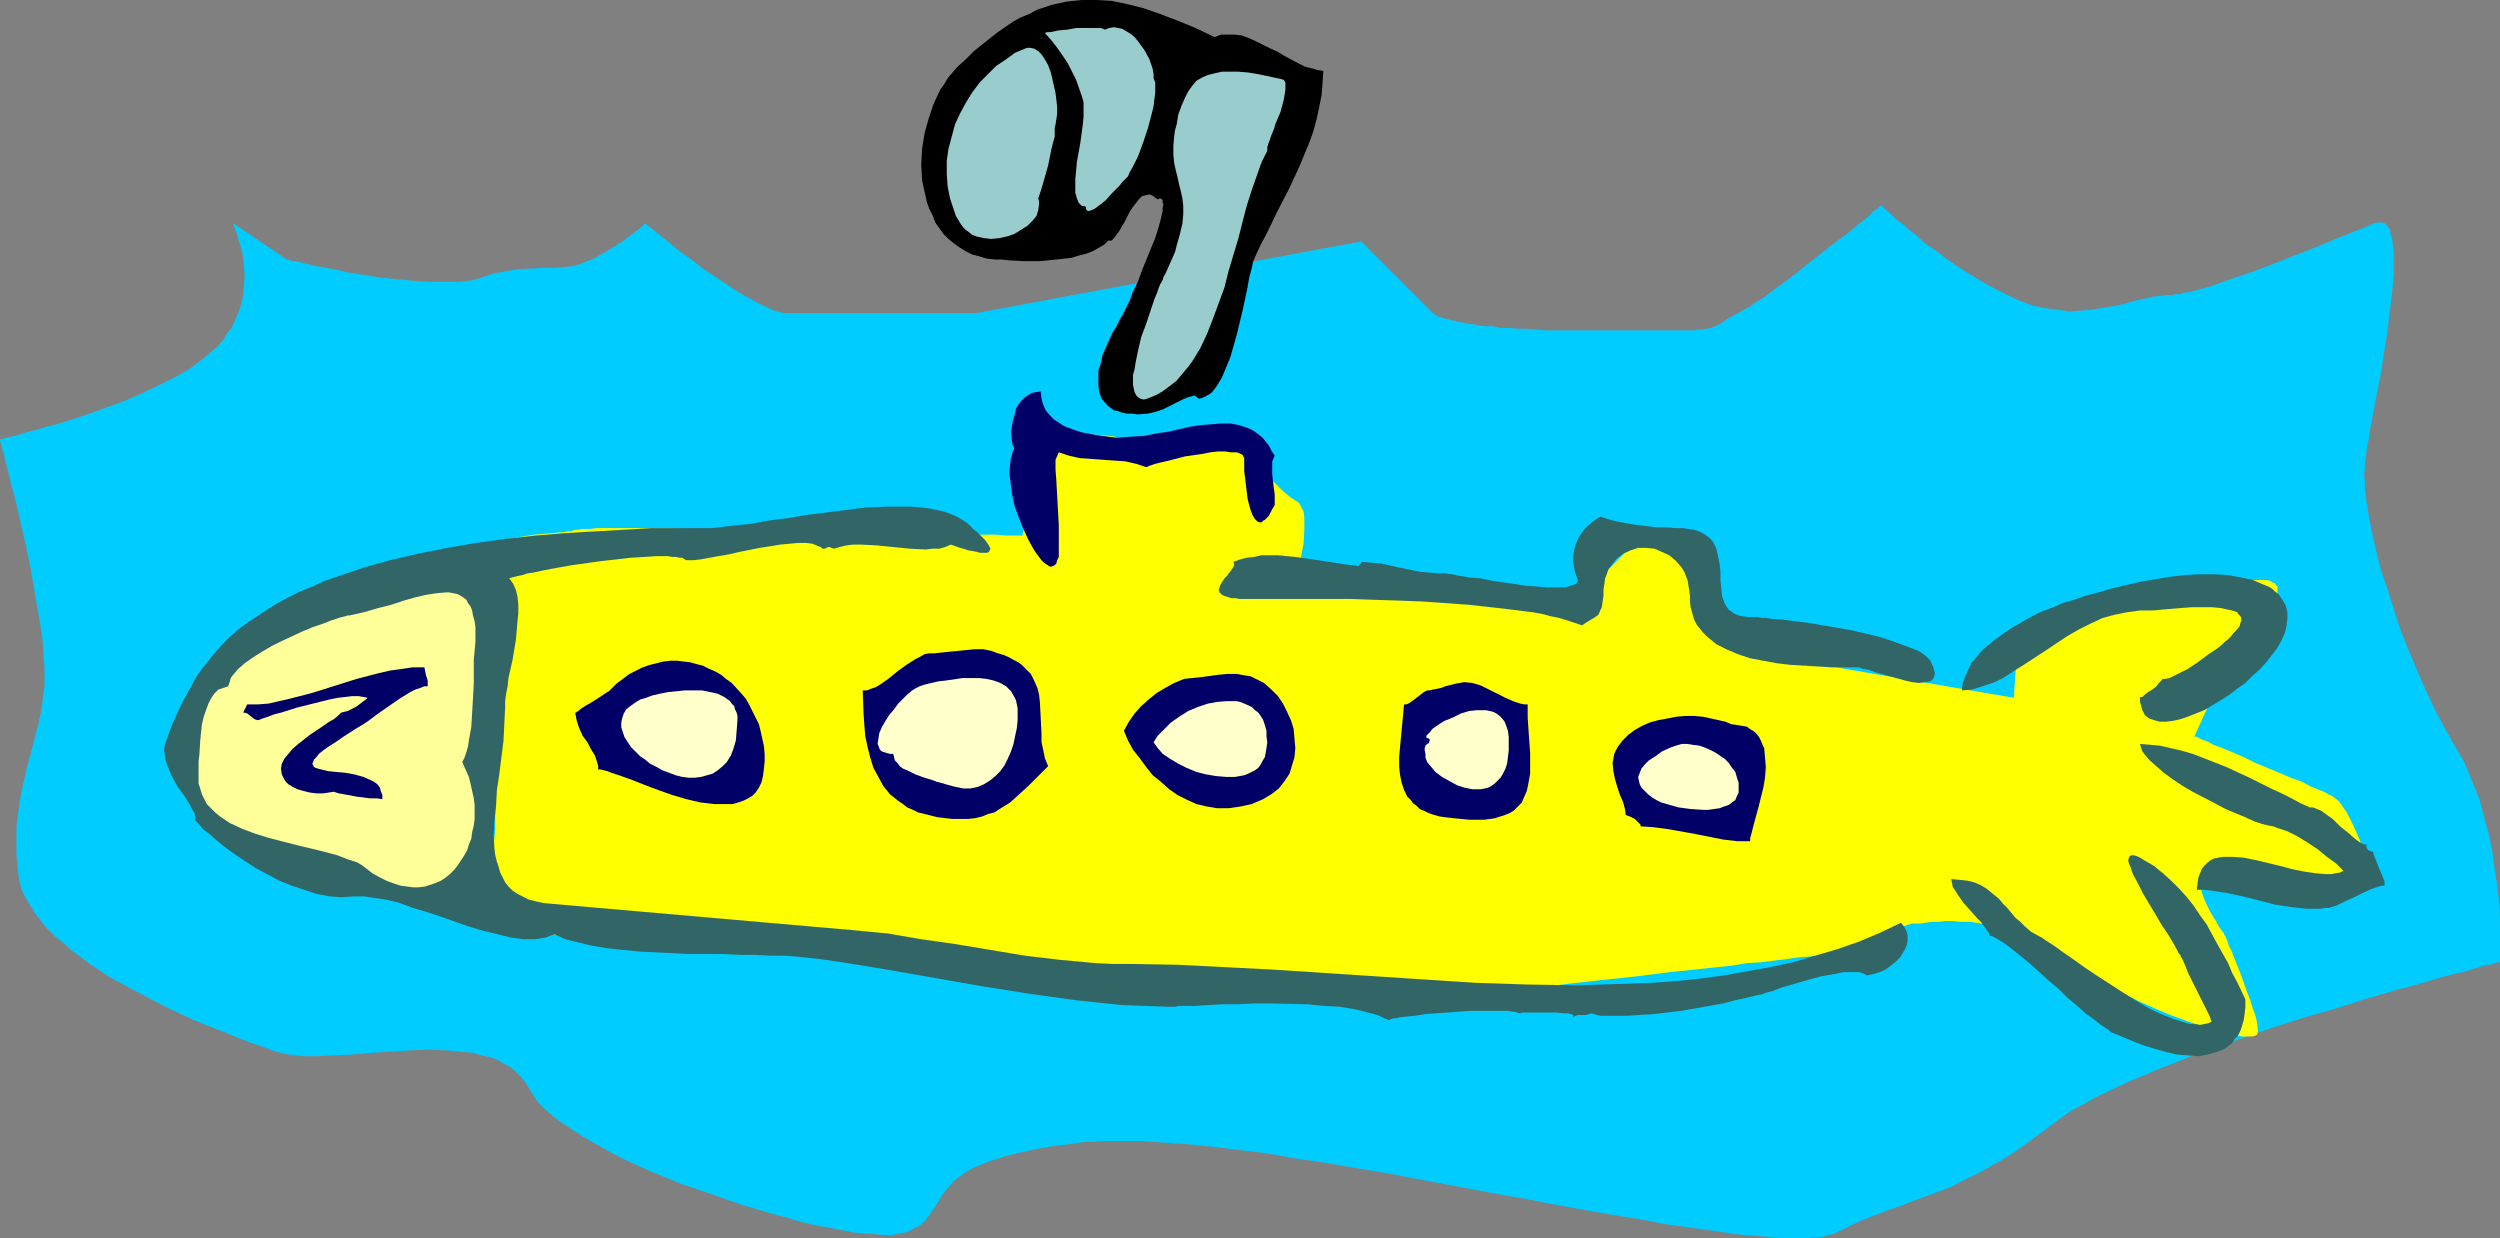
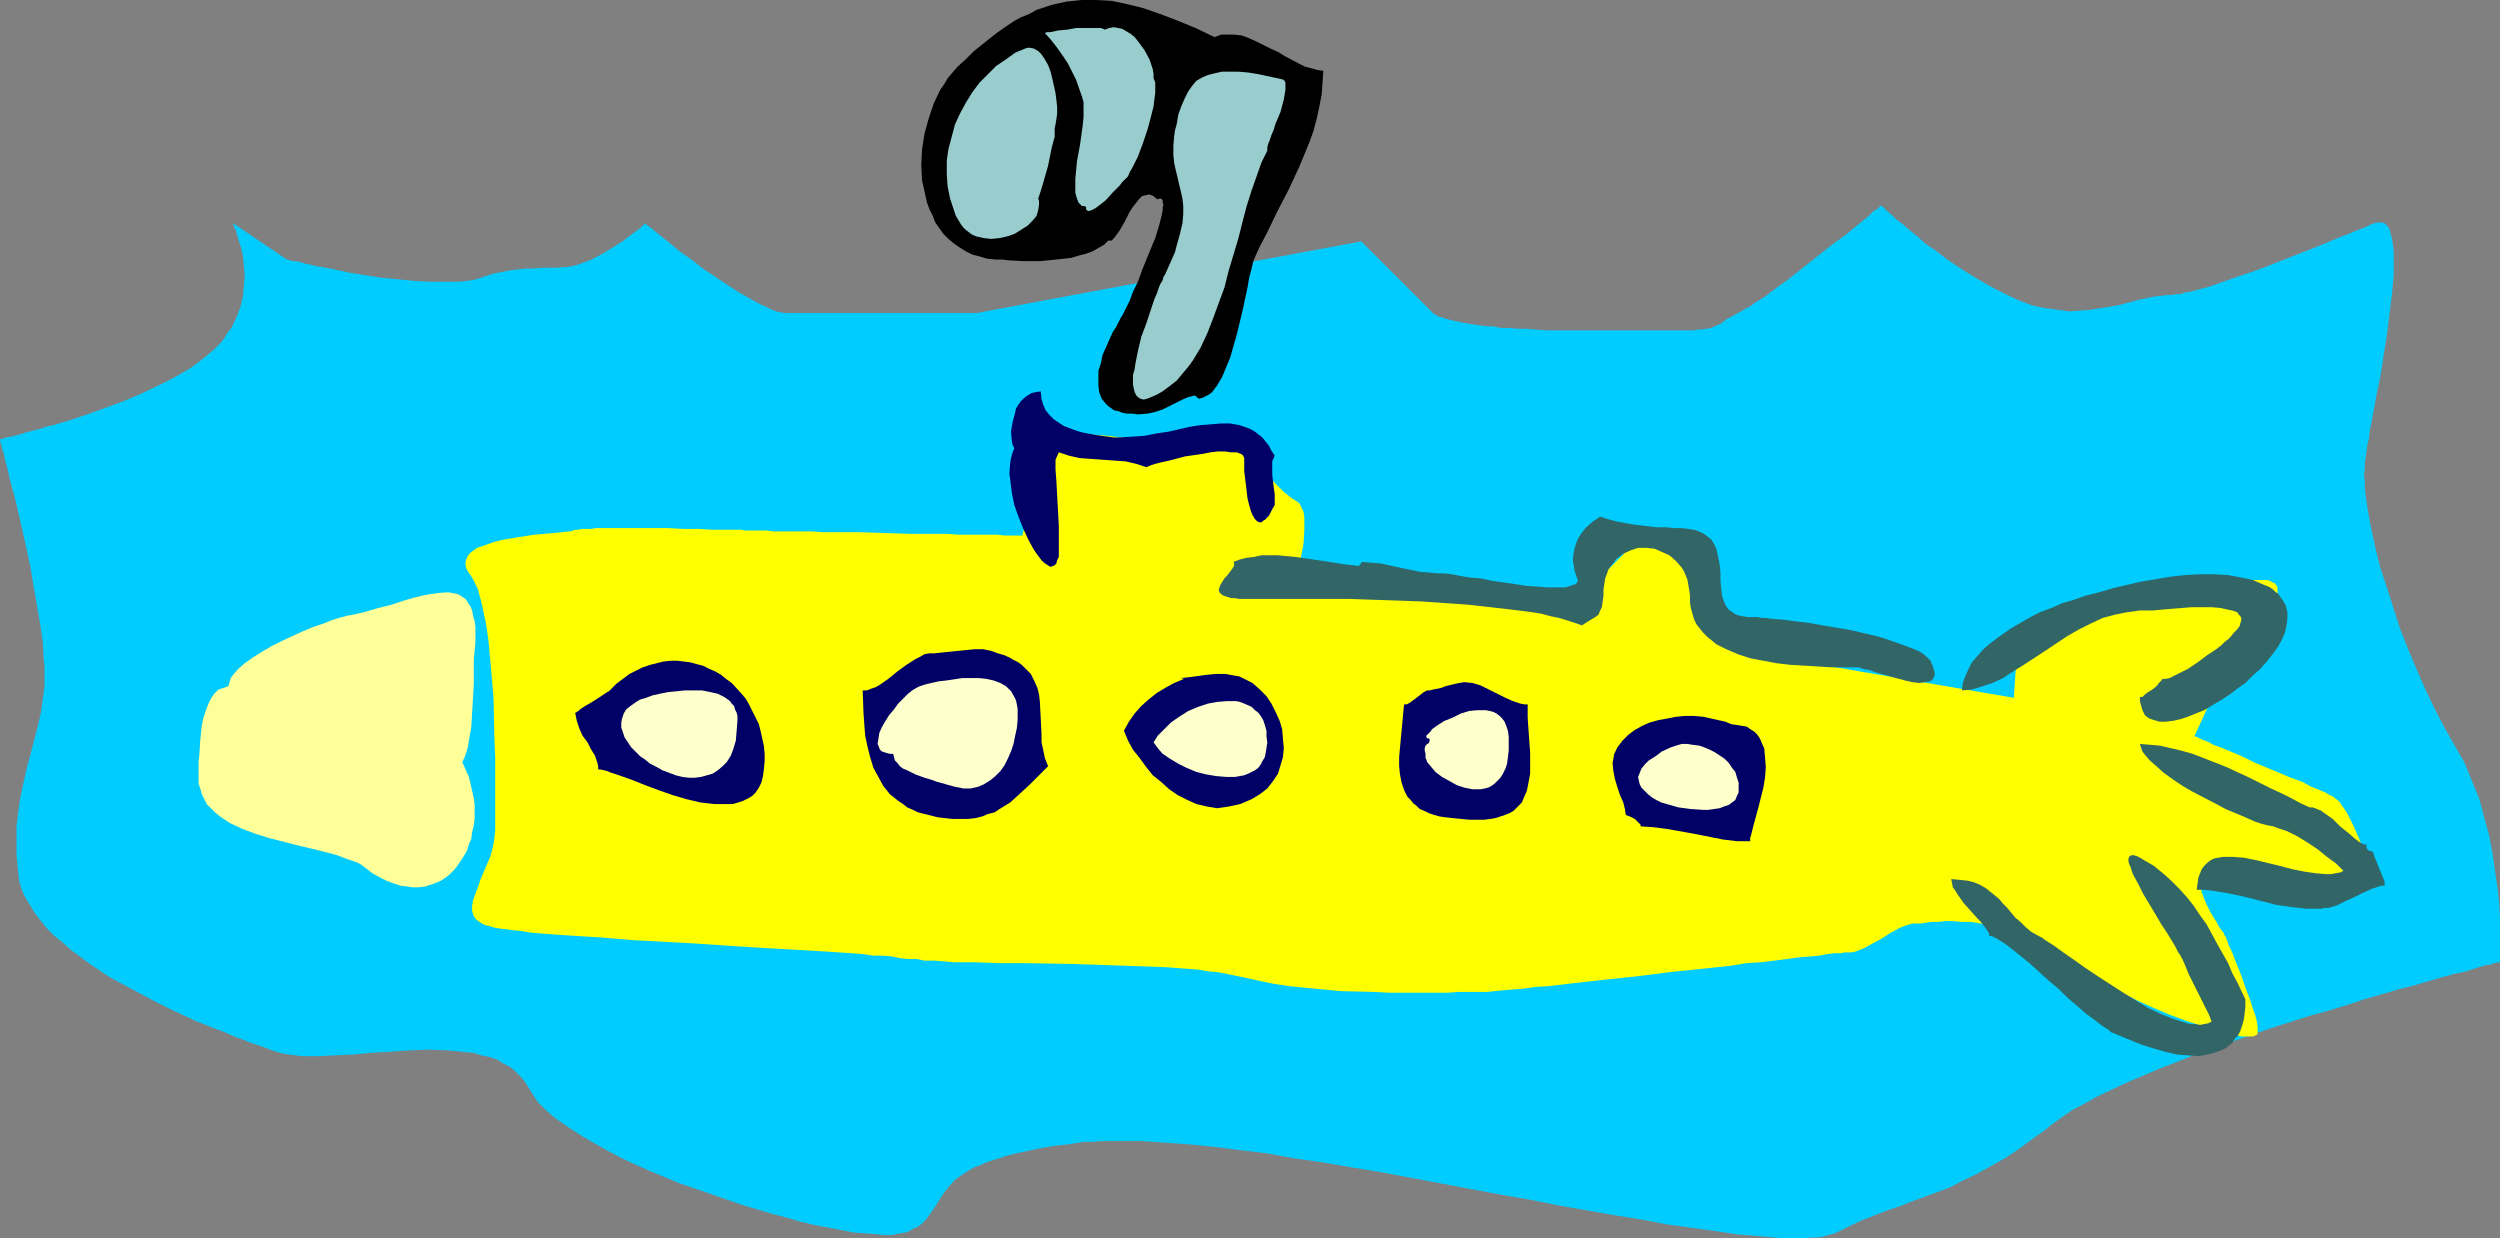
<svg xmlns="http://www.w3.org/2000/svg" xmlns:ns1="http://sodipodi.sourceforge.net/DTD/sodipodi-0.dtd" xmlns:ns2="http://www.inkscape.org/namespaces/inkscape" version="1.0" width="129.724mm" height="64.254mm" id="svg24" ns1:docname="Submarine 10.wmf">
  <rect width="100%" height="100%" fill="#808080" stroke="none" />
  <ns1:namedview id="namedview24" pagecolor="#ffffff" bordercolor="#000000" borderopacity="0.25" ns2:showpageshadow="2" ns2:pageopacity="0.0" ns2:pagecheckerboard="0" ns2:deskcolor="#d1d1d1" ns2:document-units="mm" />
  <defs id="defs1">
    <pattern id="WMFhbasepattern" patternUnits="userSpaceOnUse" width="6" height="6" x="0" y="0" />
  </defs>
  <path style="fill:#00ccff;fill-opacity:1;fill-rule:evenodd;stroke:none" d="m 191.496,61.399 h -37.006 -0.646 l -0.808,-0.162 -0.808,-0.162 -0.808,-0.323 -0.97,-0.485 -1.131,-0.485 -2.101,-1.131 -2.262,-1.293 -2.262,-1.454 -4.848,-3.232 -2.262,-1.777 -2.101,-1.454 -1.939,-1.616 -1.616,-1.293 -0.808,-0.646 -0.646,-0.485 -0.485,-0.485 -0.485,-0.323 -0.485,-0.323 -0.323,-0.323 -0.162,-0.162 v 0 0 l -0.162,0.162 -0.162,0.162 -0.323,0.323 -0.323,0.323 -0.485,0.323 -0.646,0.485 -0.646,0.485 -0.646,0.485 -0.808,0.646 -0.808,0.485 -0.97,0.646 -2.101,1.293 -2.424,1.293 -1.293,0.485 -1.293,0.485 -1.131,0.323 -1.131,0.162 -2.262,0.162 h -2.262 l -2.424,0.162 h -1.131 l -1.454,0.162 -1.454,0.162 -1.616,0.323 -1.778,0.323 -1.939,0.646 -0.97,0.323 -1.131,0.323 -1.293,0.162 -1.293,0.162 H 87.426 84.355 L 81.285,55.097 78.053,54.774 74.659,54.451 71.589,53.966 68.518,53.482 65.61,52.835 63.024,52.351 61.893,52.189 60.762,51.866 59.792,51.704 58.822,51.381 58.014,51.22 h -0.485 l -0.646,-0.162 -0.323,-0.162 h -0.323 v 0 L 45.733,43.787 v 0 0.162 l 0.162,0.485 0.323,0.646 0.323,1.131 0.323,1.131 0.485,1.454 0.323,1.616 0.162,1.777 0.162,1.777 -0.162,1.939 -0.162,2.1 -0.485,2.1 -0.808,2.1 -0.97,2.1 -0.808,0.969 -0.646,1.131 -0.808,0.969 -0.97,0.969 -1.131,0.969 -1.131,0.969 -1.293,0.969 -1.293,0.969 -3.07,1.777 -3.232,1.616 -3.394,1.616 -3.394,1.454 -3.555,1.293 -3.555,1.293 -3.394,1.131 -3.232,0.969 -1.454,0.323 -1.454,0.485 -1.293,0.323 -1.293,0.323 -0.97,0.323 -1.131,0.323 -0.808,0.162 -0.808,0.162 -0.485,0.162 -0.485,0.162 H 0 v 0 0.162 0.162 l 0.162,0.485 0.162,0.646 0.162,0.646 0.323,0.969 0.162,0.969 0.323,1.131 0.323,1.293 0.323,1.454 0.323,1.293 0.485,1.616 0.808,3.393 0.808,3.555 0.808,3.555 0.808,3.878 0.646,3.878 0.646,3.716 0.646,3.716 0.485,3.393 0.162,3.232 0.162,1.454 v 1.293 2.585 l -0.323,2.424 -0.323,2.424 -0.485,2.262 -1.131,4.363 -0.485,1.939 -0.646,2.262 -0.97,4.363 -0.485,2.424 -0.323,2.424 -0.323,2.585 v 2.747 2.908 l 0.323,3.232 0.162,1.616 0.485,1.777 0.646,1.454 0.97,1.616 0.97,1.616 1.131,1.454 1.293,1.616 1.454,1.454 1.616,1.293 1.616,1.454 1.778,1.293 1.939,1.454 3.878,2.585 4.202,2.262 4.202,2.262 4.202,2.1 4.202,1.939 4.04,1.616 1.778,0.646 1.778,0.808 1.778,0.646 1.616,0.646 1.454,0.485 1.454,0.485 1.131,0.485 1.131,0.323 1.131,0.323 1.131,0.162 1.293,0.162 1.293,0.162 h 3.07 l 3.232,-0.162 3.555,-0.162 3.555,-0.323 7.595,-0.485 3.717,-0.162 3.717,0.162 3.394,0.323 1.778,0.162 1.454,0.485 1.616,0.323 1.454,0.485 1.293,0.808 1.293,0.646 0.97,0.808 1.131,1.131 0.808,0.969 0.808,1.293 0.808,1.293 0.97,1.454 1.293,1.293 1.616,1.454 1.778,1.293 1.939,1.293 2.262,1.454 2.262,1.293 2.586,1.454 2.424,1.293 2.747,1.293 2.909,1.293 5.818,2.424 6.141,2.1 5.979,2.1 5.979,1.777 3.07,0.808 2.747,0.808 2.747,0.646 2.586,0.485 2.586,0.485 2.424,0.485 2.101,0.162 2.101,0.162 1.778,0.162 h 1.616 l 1.454,-0.323 1.131,-0.162 0.808,-0.323 0.808,-0.485 0.808,-0.323 0.646,-0.485 0.97,-0.969 0.808,-1.131 0.808,-1.131 0.808,-1.293 0.808,-1.293 0.97,-1.293 1.293,-1.454 0.808,-0.646 0.97,-0.646 0.97,-0.646 1.131,-0.646 1.293,-0.485 1.454,-0.646 1.616,-0.485 1.939,-0.646 1.939,-0.485 2.262,-0.485 2.262,-0.485 2.747,-0.485 2.909,-0.323 3.232,-0.485 h 1.616 l 1.778,-0.162 h 1.939 1.939 1.939 2.101 l 4.525,0.323 4.686,0.323 4.848,0.485 5.171,0.646 5.333,0.646 5.333,0.969 5.656,0.808 5.656,0.969 5.818,0.969 23.27,4.363 5.656,0.969 5.656,1.131 5.494,0.969 5.494,0.969 5.171,0.808 5.01,0.969 4.686,0.646 4.686,0.646 4.202,0.646 1.939,0.162 2.101,0.162 1.778,0.162 1.778,0.162 1.616,0.162 h 1.616 1.454 1.454 l 1.293,-0.162 h 1.131 l 1.131,-0.162 0.97,-0.323 0.808,-0.162 0.808,-0.323 2.586,-1.293 2.424,-1.131 5.01,-1.939 2.424,-0.808 2.424,-0.969 4.848,-1.777 2.586,-0.969 2.424,-1.293 2.747,-1.293 2.586,-1.454 2.909,-1.616 2.909,-1.939 3.07,-2.262 1.616,-1.131 1.616,-1.293 1.778,-1.293 2.101,-1.454 2.424,-1.293 2.586,-1.454 2.747,-1.293 3.07,-1.454 3.07,-1.293 3.394,-1.454 3.394,-1.293 3.555,-1.454 7.434,-2.585 7.434,-2.585 7.595,-2.424 3.555,-0.969 3.717,-1.131 3.394,-1.131 3.394,-0.969 3.232,-0.969 3.232,-0.808 2.747,-0.808 2.747,-0.808 2.424,-0.646 2.262,-0.485 1.939,-0.646 1.616,-0.485 0.646,-0.162 h 0.646 l 0.485,-0.323 h 0.485 l 0.323,-0.162 h 0.323 v 0 h 0.162 v -0.323 -0.323 -1.131 -0.646 -2.747 -1.131 -2.424 l -0.162,-2.908 -0.323,-2.908 -0.485,-3.232 -0.485,-3.555 -0.646,-3.393 -0.97,-3.555 -0.97,-3.716 -1.454,-3.555 -1.454,-3.555 -1.939,-3.393 -1.939,-3.393 -1.939,-3.716 -1.778,-3.716 -1.778,-4.039 -1.616,-3.878 -1.616,-4.039 -1.293,-4.039 -1.293,-4.039 -1.293,-3.878 -0.97,-3.878 -0.808,-3.716 -0.646,-3.393 -0.485,-3.232 -0.162,-1.454 v -1.454 l -0.162,-1.293 0.162,-1.293 v -1.131 l 0.162,-0.969 0.162,-1.131 0.162,-1.293 0.323,-1.293 0.162,-1.454 0.646,-3.393 0.646,-3.555 0.808,-3.878 0.646,-4.201 0.646,-4.039 0.485,-4.039 0.485,-3.878 0.162,-1.777 0.162,-1.777 V 52.189 50.735 49.281 l -0.162,-1.293 -0.162,-1.131 -0.323,-1.131 -0.162,-0.808 -0.485,-0.646 -0.485,-0.485 -0.646,-0.162 h -0.646 l -0.808,0.162 -0.808,0.323 -0.97,0.485 -2.101,0.808 -1.131,0.485 -1.293,0.485 -2.747,1.131 -2.747,1.131 -2.909,1.131 -6.141,2.424 -3.07,1.131 -2.909,0.969 -2.747,0.969 -2.747,0.969 -2.424,0.646 -1.131,0.323 -1.131,0.162 -0.97,0.323 h -0.808 l -0.808,0.162 h -0.808 l -1.293,0.162 -1.454,0.162 -1.454,0.323 -1.616,0.323 -1.778,0.485 -1.778,0.485 -1.778,0.323 -1.939,0.323 -2.101,0.323 -1.939,0.162 -2.262,0.162 -2.262,-0.323 -2.424,-0.323 -2.424,-0.485 -2.586,-0.969 -2.424,-1.131 -2.586,-1.293 -2.586,-1.454 -2.424,-1.454 -2.262,-1.454 -2.101,-1.454 -2.101,-1.616 -1.939,-1.293 -1.616,-1.454 -1.616,-1.293 -1.293,-1.131 -1.293,-0.969 -0.97,-0.969 -0.808,-0.646 -0.646,-0.646 -0.323,-0.323 -0.162,-0.162 v 0.162 h -0.162 l -0.323,0.323 -0.323,0.323 -0.646,0.323 -0.485,0.485 -0.646,0.646 -0.808,0.646 -1.616,1.293 -1.939,1.616 -2.262,1.616 -2.262,1.777 -4.686,3.716 -2.262,1.777 -2.262,1.616 -2.101,1.616 -2.101,1.293 -0.808,0.646 -0.97,0.485 -0.808,0.485 -0.646,0.323 -1.131,0.646 -0.97,0.485 -0.646,0.485 -0.646,0.485 -1.131,0.485 -0.646,0.323 -0.97,0.162 -1.131,0.162 h -0.646 l -0.646,0.162 h -0.97 -0.97 -1.131 -1.131 -15.352 -5.01 -2.262 -2.101 l -2.101,-0.162 -1.939,-0.162 h -1.778 l -1.616,-0.162 h -1.616 l -1.454,-0.323 h -1.293 l -1.293,-0.162 -0.97,-0.162 -1.131,-0.162 -1.778,-0.323 -1.454,-0.323 -1.293,-0.323 -0.97,-0.323 -0.646,-0.162 -0.485,-0.323 -0.323,-0.162 v 0 l -0.162,-0.162 -14.059,-14.057 z" id="path1" />
  <path style="fill:#ffff00;fill-opacity:1;fill-rule:evenodd;stroke:none" d="m 394.95,136.855 -56.56,-9.695 -2.747,-13.411 -12.443,-9.695 -0.162,0.162 -0.323,0.323 -0.646,0.485 -0.808,0.646 -0.808,0.969 -1.131,0.969 -0.97,1.131 -1.131,1.131 -2.424,2.424 -2.101,2.262 -0.97,1.131 -0.808,1.131 -0.646,0.969 -0.485,0.808 -0.323,0.162 -0.323,0.323 -0.485,0.162 -0.485,0.162 -0.808,0.162 h -0.646 -0.808 -0.97 l -2.101,-0.162 -2.262,-0.323 -2.262,-0.485 -2.586,-0.485 -2.424,-0.485 -2.586,-0.485 -2.424,-0.485 -2.424,-0.485 -2.101,-0.323 -1.939,-0.162 -0.808,-0.162 h -1.454 l -0.485,0.162 h -1.293 l -1.454,0.162 h -1.778 l -1.778,-0.162 -2.101,-0.162 -2.101,-0.162 -4.202,-0.323 -1.939,-0.323 -1.939,-0.162 -1.778,-0.323 -1.454,-0.162 -1.293,-0.162 -0.97,-0.162 h -0.323 -0.323 -0.162 v 0 -0.162 l 0.162,-0.485 0.162,-0.646 0.162,-0.969 0.162,-0.969 0.323,-1.293 0.485,-2.585 0.162,-2.747 v -1.293 -1.131 l -0.162,-1.131 -0.485,-0.969 -0.323,-0.646 -0.646,-0.485 -0.808,-0.485 -0.808,-0.646 -0.808,-0.646 -0.808,-0.808 -1.939,-1.939 -2.101,-1.939 -2.262,-1.939 -1.131,-0.808 -1.293,-0.808 -1.293,-0.646 -1.293,-0.485 -1.293,-0.323 h -1.454 -1.616 l -1.939,-0.162 -1.939,-0.162 h -2.262 l -9.534,-0.646 -2.262,-0.323 -2.101,-0.162 -2.101,-0.162 -1.616,-0.162 h -1.454 l -0.485,-0.162 h -0.485 -0.485 l -0.323,-0.162 h -0.162 v 0 l -0.323,-0.162 -0.323,-0.162 -0.323,-0.162 -1.131,-0.485 -1.131,-0.485 h -0.646 l -0.485,0.162 -0.485,0.162 -0.485,0.485 -0.162,0.485 -0.323,0.808 v 1.131 1.293 l 0.323,2.908 -0.162,3.07 -0.323,2.908 -0.323,2.585 -0.323,1.293 -0.162,1.131 -0.323,0.969 -0.162,0.808 -0.162,0.808 -0.162,0.485 v 0.162 0.162 h -1.454 -0.97 -1.131 l -1.454,-0.162 h -1.616 -1.939 -1.939 -2.101 l -2.101,-0.162 h -2.424 -4.848 l -5.01,-0.162 -5.01,-0.162 h -4.848 -2.262 l -2.262,-0.162 h -2.101 -1.939 -1.778 -1.616 l -1.454,-0.162 h -1.131 -0.97 -1.293 -0.808 l -0.646,-0.162 h -1.454 -0.97 -1.131 -2.262 l -2.747,-0.162 h -2.909 l -2.909,-0.162 h -6.141 -5.656 -2.262 l -1.131,0.162 h -0.97 -0.808 l -0.646,0.162 h -0.646 l -0.485,0.162 -0.323,0.162 h -0.485 l -1.293,0.162 -1.616,0.162 -1.778,0.162 -2.101,0.162 -1.939,0.323 -4.04,0.646 -1.939,0.485 -1.778,0.646 -1.454,0.485 -0.646,0.485 -0.485,0.323 -0.485,0.485 -0.323,0.485 -0.162,0.485 -0.162,0.485 v 0.646 l 0.162,0.646 0.323,0.646 0.485,0.646 0.485,0.808 0.485,0.969 0.485,0.969 0.323,1.293 0.323,1.131 0.323,1.454 0.646,3.07 0.485,3.393 0.323,3.555 0.323,3.716 0.323,3.878 0.162,7.756 0.162,3.716 v 14.219 l -0.162,1.777 -0.323,1.777 -0.485,1.777 -0.646,1.454 -1.293,3.07 -0.485,1.454 -0.485,1.293 -0.485,1.293 -0.162,1.131 v 0.969 l 0.323,0.969 0.323,0.485 0.323,0.323 0.485,0.323 0.485,0.323 0.646,0.323 0.808,0.162 0.97,0.323 0.97,0.162 1.293,0.162 1.293,0.162 1.616,0.162 1.939,0.323 1.939,0.162 2.101,0.162 2.262,0.162 2.586,0.162 2.586,0.162 2.586,0.162 5.656,0.485 5.979,0.323 5.979,0.323 12.282,0.808 5.818,0.323 5.494,0.323 2.747,0.162 2.424,0.162 2.424,0.162 2.262,0.162 2.101,0.323 h 1.939 l 1.778,0.162 1.454,0.323 1.616,0.162 h 1.616 l 1.616,0.323 h 1.939 l 3.878,0.323 h 4.202 l 4.363,0.162 h 4.686 l 9.696,0.162 9.696,0.323 4.525,0.162 4.525,0.162 4.202,0.323 2.101,0.162 1.778,0.323 1.939,0.162 1.616,0.323 1.616,0.323 1.616,0.323 2.909,0.646 3.07,0.646 3.232,0.485 3.232,0.323 6.787,0.646 6.626,0.162 3.07,0.162 h 3.07 2.909 2.747 2.424 l 2.262,-0.162 h 1.939 1.616 0.97 1.131 l 1.454,-0.162 1.616,-0.162 1.939,-0.162 2.101,-0.162 2.262,-0.323 2.586,-0.162 2.747,-0.323 2.747,-0.323 2.909,-0.323 2.909,-0.323 6.141,-0.646 6.302,-0.808 6.302,-0.646 5.979,-0.646 2.909,-0.485 2.747,-0.162 2.586,-0.323 2.586,-0.323 2.262,-0.323 2.101,-0.162 1.939,-0.162 1.616,-0.323 1.454,-0.162 h 1.131 l 0.808,-0.162 h 0.646 0.646 l 0.808,-0.162 0.808,-0.323 0.808,-0.323 1.778,-0.969 1.778,-0.969 1.778,-1.131 1.778,-0.969 0.808,-0.323 0.97,-0.323 0.646,-0.162 h 0.808 0.808 l 0.97,-0.162 1.131,-0.162 h 1.293 l 1.454,-0.162 h 1.454 l 1.778,0.162 h 1.778 l 1.939,0.323 2.101,0.323 2.101,0.485 2.262,0.808 2.262,0.808 2.424,1.293 2.424,1.293 2.424,1.777 2.586,1.777 2.909,1.777 3.07,1.616 3.07,1.616 3.232,1.616 3.232,1.454 3.07,1.293 3.07,1.131 2.909,0.969 2.586,0.808 1.293,0.323 1.131,0.323 1.131,0.323 0.97,0.162 0.97,0.162 h 0.808 0.646 0.646 l 0.485,-0.162 0.323,-0.162 0.162,-0.323 v -0.323 -0.808 l -0.162,-1.131 -0.323,-1.293 -0.485,-1.293 -0.485,-1.616 -0.646,-1.616 -1.131,-3.232 -0.646,-1.616 -0.646,-1.616 -0.485,-1.293 -0.646,-1.293 -0.323,-0.969 -0.323,-0.808 -0.323,-0.485 v -0.162 0 -0.162 h -0.162 l -0.323,-0.485 -0.485,-0.646 -0.485,-0.969 -0.646,-0.969 -0.646,-1.131 -0.646,-1.293 -0.485,-1.131 -0.485,-1.293 -0.162,-1.131 0.162,-0.969 v -0.323 l 0.162,-0.485 0.323,-0.323 0.323,-0.323 0.485,-0.162 0.646,-0.162 h 0.646 0.808 l 0.808,0.162 0.97,0.162 8.888,2.1 4.363,0.969 1.939,0.323 1.939,0.323 1.939,0.162 1.616,0.162 h 1.616 1.293 1.131 l 0.97,-0.323 0.808,-0.323 0.485,-0.485 0.323,-0.646 v -0.969 -0.969 -1.293 l -0.323,-1.293 -0.323,-1.293 -0.808,-3.07 -1.293,-2.908 -0.646,-1.293 -0.646,-1.293 -0.808,-1.131 -0.646,-0.969 -0.808,-0.646 -0.646,-0.485 -0.485,-0.162 -0.485,-0.323 -0.646,-0.323 -0.808,-0.323 -1.616,-0.646 -1.778,-0.969 -2.262,-0.808 -2.262,-0.969 -4.686,-1.939 -2.262,-1.131 -2.262,-0.969 -1.939,-0.808 -1.778,-0.646 -0.808,-0.485 -0.808,-0.323 -0.485,-0.162 -0.646,-0.323 -0.323,-0.162 -0.323,-0.162 h -0.162 -0.162 l 8.726,-19.066 v -0.162 h 0.162 l 0.323,-0.323 0.808,-0.646 0.646,-0.808 0.97,-0.808 0.97,-0.969 1.939,-2.1 0.808,-1.131 0.646,-1.131 0.323,-0.969 v -0.323 -0.485 -0.485 l -0.323,-0.323 -0.162,-0.323 -0.485,-0.162 -0.485,-0.323 -0.646,-0.162 h -0.808 -0.97 -0.97 -1.293 l -1.293,0.162 -1.454,0.162 -1.454,0.162 -1.778,0.323 -3.555,0.485 -3.717,0.646 -3.878,0.808 -8.08,1.454 -3.717,0.808 -3.717,0.808 -3.232,0.808 -1.454,0.323 -1.454,0.323 -1.293,0.323 -1.131,0.162 -0.97,0.323 -0.97,0.162 -0.646,0.162 -0.485,0.162 h -0.323 v 0 z" id="path2" />
  <path style="fill:#000066;fill-opacity:1;fill-rule:evenodd;stroke:none" d="m 280.376,135.4 h -0.485 l -0.646,0.323 -1.454,1.131 -1.293,0.969 -0.646,0.323 h -0.485 l -0.162,1.616 -0.162,1.777 -0.323,3.393 -0.323,3.555 v 1.777 l 0.162,1.616 0.323,1.616 0.485,1.454 0.646,1.293 0.646,0.646 0.485,0.646 0.646,0.485 0.646,0.646 0.808,0.323 0.97,0.485 0.97,0.323 1.131,0.323 1.131,0.162 1.454,0.162 1.616,0.162 1.616,0.162 h 1.454 1.454 l 1.293,-0.162 0.97,-0.162 0.97,-0.323 0.97,-0.323 0.808,-0.323 0.808,-0.485 0.485,-0.485 0.646,-0.646 0.485,-0.485 0.323,-0.808 0.646,-1.454 0.323,-1.616 0.323,-1.777 v -4.039 l -0.162,-2.262 -0.162,-2.262 -0.162,-2.424 v -2.585 h -0.646 l -0.808,-0.162 -1.454,-0.485 -1.454,-0.646 -3.232,-1.616 -1.616,-0.808 -1.616,-0.485 -1.616,-0.162 -0.97,0.162 -0.808,0.162 -1.939,0.485 -0.808,0.323 -0.808,0.162 -0.808,0.162 z" id="path3" />
  <path style="fill:#000000;fill-opacity:1;fill-rule:evenodd;stroke:none" d="m 217.352,47.18 h 0.646 l 0.485,-0.485 0.485,-0.646 0.485,-0.646 1.131,-1.939 0.97,-1.939 0.646,-0.969 0.646,-0.808 0.485,-0.646 0.646,-0.646 0.646,-0.162 0.808,-0.162 0.808,0.323 0.323,0.323 0.485,0.323 0.323,-0.162 h 0.323 l 0.162,0.162 0.162,0.162 v 0.485 l 0.162,0.323 -0.162,0.646 v 0.646 l -0.162,0.646 -0.162,0.808 -0.485,1.777 -0.646,2.1 -0.808,1.939 -1.778,4.363 -0.808,2.262 -0.97,1.939 -0.646,1.777 -0.808,1.616 -0.323,0.646 -0.323,0.646 -0.323,0.485 -0.162,0.323 -0.646,1.293 -0.808,1.293 -0.646,1.454 -0.646,1.454 -0.646,1.454 -0.323,1.616 -0.485,1.454 v 1.454 1.454 l 0.162,1.293 0.485,1.293 0.808,0.969 0.485,0.485 1.131,0.808 0.808,0.162 0.808,0.323 0.97,0.162 h 0.97 l 1.131,0.162 1.939,-0.162 1.454,-0.323 1.454,-0.485 1.293,-0.646 1.293,-0.646 0.646,-0.323 0.646,-0.323 1.131,-0.485 1.293,-0.323 0.808,0.646 0.646,-0.162 0.646,-0.323 0.646,-0.323 0.646,-0.485 0.485,-0.646 0.485,-0.646 0.97,-1.616 0.808,-1.939 0.808,-1.939 0.646,-2.262 0.646,-2.262 1.131,-4.686 0.485,-2.262 0.485,-2.262 0.323,-1.939 0.485,-1.777 0.323,-1.454 0.485,-1.131 0.97,-2.1 1.131,-2.1 2.101,-4.363 2.262,-4.363 2.101,-4.524 1.939,-4.686 0.808,-2.262 0.646,-2.424 0.485,-2.262 0.485,-2.424 0.162,-2.262 0.162,-2.424 -1.131,-0.162 -1.131,-0.323 -1.293,-0.323 -1.293,-0.646 -2.747,-1.454 -1.293,-0.808 -1.454,-0.646 -2.909,-1.454 -1.454,-0.646 -1.293,-0.485 -1.454,-0.162 h -1.293 -1.293 l -1.293,0.485 -3.717,-1.777 -3.555,-1.454 -3.394,-1.293 -3.232,-1.131 -3.232,-0.808 -3.07,-0.646 L 215.089,0 h -2.909 l -3.07,0.323 -2.909,0.646 -1.454,0.485 -1.454,0.485 -1.454,0.808 -1.616,0.646 -1.454,0.808 -1.454,0.969 -1.616,1.131 -1.454,1.131 -1.616,1.293 -1.616,1.293 -1.616,1.616 -1.616,1.454 -0.97,1.131 -0.97,1.131 -0.646,1.131 -0.808,1.131 -1.293,2.747 -0.97,2.908 -0.808,2.908 -0.485,3.07 -0.162,3.07 0.162,3.07 0.323,1.454 0.323,1.454 0.323,1.454 0.485,1.293 0.646,1.293 0.485,1.293 0.808,1.131 0.808,1.131 0.97,0.969 0.97,0.808 1.131,0.808 1.293,0.808 1.293,0.646 1.293,0.323 1.616,0.485 1.616,0.162 h 1.293 l 1.293,0.162 3.07,0.162 h 3.07 l 3.232,-0.323 2.909,-0.323 1.616,-0.485 1.293,-0.323 1.293,-0.485 1.131,-0.646 1.131,-0.646 z" id="path4" />
  <path style="fill:#99cccc;fill-opacity:1;fill-rule:evenodd;stroke:none" d="m 206.848,26.822 -0.323,1.131 -0.323,1.293 -0.323,1.616 -0.323,1.616 -0.97,3.393 -0.485,1.616 -0.485,1.454 0.162,0.485 v 0.646 l -0.162,1.131 -0.323,1.131 -0.808,0.969 -0.97,0.969 -1.293,0.808 -1.293,0.808 -1.454,0.485 -1.454,0.323 -1.616,0.162 -1.454,-0.162 -1.454,-0.323 -0.808,-0.323 -0.646,-0.485 -0.646,-0.485 -0.485,-0.485 -0.485,-0.646 -0.485,-0.808 -0.485,-0.808 -0.323,-0.969 -0.808,-2.424 -0.485,-2.424 -0.162,-2.424 v -2.585 l 0.323,-2.262 0.646,-2.424 0.646,-2.424 0.97,-2.1 1.131,-2.1 1.293,-2.1 1.454,-1.939 1.616,-1.616 1.616,-1.616 1.939,-1.293 1.778,-1.293 1.939,-0.808 0.485,-0.162 h 0.485 l 0.808,0.162 0.808,0.485 0.646,0.646 0.646,0.969 0.646,1.131 0.485,1.293 0.323,1.293 0.646,2.908 0.162,1.293 0.162,1.454 v 1.293 l -0.162,1.131 -0.162,0.969 -0.162,0.808 z" id="path5" />
  <path style="fill:#99cccc;fill-opacity:1;fill-rule:evenodd;stroke:none" d="m 226.24,15.35 0.323,0.808 v 0.969 1.131 l -0.162,1.131 -0.162,1.454 -0.323,1.293 -0.808,3.07 -0.97,2.908 -0.485,1.293 -0.485,1.293 -0.646,1.293 -0.485,0.969 -0.485,0.808 -0.323,0.808 -0.162,0.162 -0.485,0.485 -0.485,0.485 -0.485,0.646 -1.454,1.454 -1.293,1.454 -0.808,0.646 -0.646,0.485 -0.646,0.485 -0.646,0.323 -0.485,0.162 h -0.323 l -0.323,-0.323 v -0.485 l -0.485,-0.162 h -0.323 l -0.323,-0.323 -0.323,-0.323 -0.323,-0.808 -0.323,-1.131 v -1.293 -1.454 l 0.162,-1.616 0.162,-1.777 0.646,-3.555 0.485,-3.555 0.162,-1.616 v -1.616 -1.293 l -0.323,-1.131 -1.131,-3.232 -0.808,-1.616 -0.808,-1.616 -0.97,-1.454 -1.131,-1.616 -1.131,-1.454 -1.293,-1.454 0.485,-0.162 h 0.646 l 1.454,-0.323 1.778,-0.162 1.778,-0.323 h 1.939 2.262 0.646 l 0.485,0.162 0.323,0.162 0.808,-0.323 0.97,-0.162 0.808,0.162 0.808,0.162 0.808,0.485 0.808,0.485 0.808,0.646 0.646,0.808 1.293,1.777 0.97,1.777 0.323,0.969 0.323,0.969 0.162,0.969 z" id="path6" />
  <path style="fill:#99cccc;fill-opacity:1;fill-rule:evenodd;stroke:none" d="m 248.541,29.568 -1.131,2.262 -0.97,2.747 -0.97,2.747 -0.97,3.07 -0.808,3.07 -0.808,3.232 -1.939,6.463 -0.808,3.232 -1.131,3.07 -1.131,3.07 -1.131,2.908 -1.293,2.747 -1.454,2.424 -0.808,1.131 -0.808,0.969 -0.808,0.969 -0.808,0.969 -1.454,1.131 -1.293,0.969 -1.131,0.646 -1.131,0.485 -0.808,0.323 -0.646,0.162 -0.646,-0.162 -0.485,-0.323 -0.323,-0.323 -0.323,-0.646 -0.162,-0.646 -0.162,-0.808 v -0.969 -0.969 l 0.323,-1.131 0.162,-1.131 0.485,-2.424 0.646,-2.747 0.97,-2.585 0.808,-2.424 0.808,-2.424 0.485,-1.131 0.323,-0.969 0.323,-0.808 0.485,-0.808 0.162,-0.646 0.323,-0.485 0.646,-1.454 0.646,-1.454 0.646,-1.454 0.323,-1.293 0.323,-1.131 0.323,-1.131 0.485,-2.1 0.162,-1.777 v -1.616 l -0.162,-1.454 -0.323,-1.454 -0.323,-1.293 -0.323,-1.454 -0.323,-1.293 -0.323,-1.454 -0.162,-1.616 v -1.777 l 0.162,-1.939 0.162,-1.131 0.323,-1.131 0.323,-1.939 0.646,-1.777 0.646,-1.454 0.646,-1.293 0.808,-1.131 0.808,-0.969 1.131,-0.646 1.131,-0.485 1.293,-0.323 1.454,-0.323 h 1.454 1.778 l 1.939,0.162 1.939,0.323 2.262,0.485 2.262,0.485 0.485,0.162 0.323,0.485 v 0.646 0.808 l -0.162,0.969 -0.162,0.969 -0.646,2.424 -0.97,2.262 -0.323,1.131 -0.485,1.131 -0.323,0.969 -0.323,0.808 -0.162,0.646 z" id="path7" />
  <path style="fill:#000066;fill-opacity:1;fill-rule:evenodd;stroke:none" d="m 207.009,90.159 0.646,-1.454 0.97,0.323 0.97,0.323 2.101,0.485 2.262,0.162 2.262,0.162 2.262,0.162 2.262,0.162 2.101,0.485 0.97,0.323 0.97,0.323 0.808,-0.323 0.97,-0.323 1.293,-0.323 1.454,-0.323 3.07,-0.808 3.394,-0.485 1.616,-0.323 1.454,-0.162 h 1.454 l 1.131,0.162 h 1.131 l 0.808,0.323 0.323,0.162 0.162,0.323 0.162,0.323 v 0.323 0.969 1.293 l 0.323,2.585 0.323,2.747 0.323,1.293 0.323,1.131 0.323,0.808 0.485,0.808 0.485,0.485 0.485,0.162 h 0.323 l 0.323,-0.323 0.323,-0.162 0.323,-0.323 0.485,-0.485 0.323,-0.646 0.323,-0.646 0.485,-0.808 v -0.969 -1.131 l -0.162,-1.131 -0.162,-1.293 -0.162,-1.454 V 91.775 90.482 l 0.485,-1.131 -0.646,-0.969 -0.485,-0.969 -0.646,-0.808 -0.646,-0.808 -0.808,-0.646 -0.646,-0.485 -0.808,-0.485 -0.808,-0.323 -1.454,-0.485 -1.778,-0.323 h -1.778 l -1.939,0.162 -2.101,0.162 -2.101,0.323 -2.101,0.485 -2.101,0.485 -2.262,0.323 -2.424,0.485 -2.424,0.162 -2.586,0.162 h -0.97 l -1.131,-0.162 -2.424,-0.323 -2.586,-0.485 -1.131,-0.323 -1.293,-0.485 -1.293,-0.485 -0.97,-0.646 -0.97,-0.646 -0.808,-0.808 -0.808,-0.969 -0.485,-1.131 -0.323,-1.131 -0.162,-1.454 -0.97,0.162 -0.808,0.162 -0.808,0.485 -0.646,0.485 -0.646,0.646 -0.485,0.646 -0.485,0.808 -0.162,0.808 -0.485,1.777 -0.323,1.939 0.162,1.777 0.162,0.808 0.323,0.646 -0.323,0.808 -0.323,1.131 -0.162,0.969 -0.162,2.1 0.162,1.131 0.323,2.585 0.485,2.424 0.808,2.262 0.97,2.424 0.97,2.1 0.97,1.777 0.646,0.969 0.485,0.646 0.485,0.646 0.485,0.485 0.485,0.323 0.485,0.323 0.323,0.162 0.485,-0.162 0.323,-0.162 0.323,-0.323 0.162,-0.646 0.323,-0.646 v -0.969 -1.131 -1.939 -2.1 l -0.485,-8.887 -0.162,-2.1 z" id="path8" />
-   <path style="fill:#326666;fill-opacity:1;fill-rule:evenodd;stroke:none" d="m 190.688,103.57 -0.97,-0.969 -0.97,-0.646 -1.131,-0.646 -1.131,-0.485 -1.293,-0.485 -1.454,-0.323 -1.616,-0.323 -1.454,-0.162 -1.778,-0.162 h -1.616 -3.555 l -3.878,0.162 -3.878,0.485 -7.757,0.969 -3.878,0.646 -3.717,0.485 -3.555,0.646 -3.232,0.323 -1.454,0.162 -1.454,0.162 -1.293,0.162 h -1.293 -5.171 -5.333 l -5.494,0.323 -5.656,0.323 -5.656,0.323 -5.979,0.485 -5.818,0.646 -5.818,0.808 -5.656,0.969 -5.656,1.131 -5.656,1.293 -5.171,1.454 -5.171,1.777 -2.424,0.808 -2.424,1.131 -2.424,0.969 -2.262,1.131 -2.101,1.131 -2.101,1.293 -1.939,1.293 -1.939,1.293 -1.778,1.293 -1.616,1.454 -1.454,1.454 -1.454,1.616 -1.293,1.616 -1.293,1.616 -1.131,1.616 -0.97,1.777 -1.939,3.555 -1.778,3.878 -1.454,4.039 -0.162,0.969 0.162,0.969 0.162,1.131 0.323,0.969 0.808,1.939 1.131,2.1 1.293,1.777 1.131,1.777 0.485,0.969 0.485,0.808 0.162,0.646 v 0.808 l 0.323,0.323 0.485,0.485 0.808,0.969 1.293,0.969 1.454,1.293 1.616,1.293 1.778,1.293 1.939,1.293 2.262,1.454 2.101,1.131 2.424,1.293 2.424,0.969 2.424,0.808 2.424,0.808 2.586,0.485 2.424,0.162 2.424,-0.162 h 0.97 0.97 l 2.101,0.323 2.262,0.323 2.586,0.646 2.586,0.969 2.747,0.808 2.909,0.969 2.747,0.969 2.747,0.969 2.747,0.808 2.747,0.646 2.586,0.646 2.424,0.323 h 2.262 l 1.131,-0.162 0.97,-0.162 0.808,-0.323 0.97,-0.323 2.101,0.969 2.586,0.646 2.747,0.646 2.909,0.485 3.07,0.323 3.232,0.323 6.626,0.323 3.232,0.162 h 3.394 3.232 l 3.232,0.162 h 3.07 l 2.909,0.162 h 2.586 l 2.424,0.162 4.525,0.485 4.525,0.646 8.888,1.454 9.211,1.616 9.211,1.616 9.211,1.454 9.211,1.293 4.525,0.485 4.686,0.485 4.525,0.162 4.686,0.162 h 1.131 l 0.646,-0.162 h 0.97 0.97 1.131 l 2.586,-0.162 2.909,-0.162 h 3.07 l 3.232,-0.162 h 3.555 l 6.949,0.162 3.232,0.323 3.07,0.162 2.909,0.485 1.454,0.323 1.131,0.323 1.293,0.323 0.97,0.323 0.97,0.485 0.808,0.323 v 0 h 0.162 l 0.323,-0.162 0.485,-0.162 h 0.485 l 0.646,-0.162 1.293,-0.162 1.778,-0.162 1.939,-0.323 2.101,-0.162 2.262,-0.162 4.525,-0.323 h 2.101 3.878 1.454 l 0.808,0.162 h 0.485 l 0.485,0.162 0.485,0.162 0.646,-0.162 h 0.808 1.778 3.878 l 1.778,0.162 h 0.646 l 0.646,0.162 0.323,0.162 0.162,0.162 v 0 l -0.323,0.323 0.646,-0.323 0.485,-0.162 h 0.808 0.808 l 0.485,-0.162 0.485,-0.162 0.646,0.162 0.485,0.162 0.808,0.162 h 0.808 0.97 0.97 2.262 l 2.424,-0.162 2.747,-0.162 2.747,-0.323 2.747,-0.323 5.494,-0.969 2.747,-0.485 2.424,-0.646 2.262,-0.485 1.939,-0.485 0.97,-0.162 0.808,-0.323 0.646,-0.162 0.646,-0.162 0.808,-0.323 0.808,-0.323 1.131,-0.323 1.131,-0.323 2.747,-0.808 2.909,-0.808 2.909,-0.485 1.454,-0.323 h 1.293 0.97 0.97 l 0.808,0.323 0.646,0.323 0.646,-0.162 0.808,-0.162 0.97,-0.323 0.808,-0.323 0.808,-0.485 0.808,-0.646 0.808,-0.646 0.808,-0.808 0.485,-0.808 0.485,-0.808 0.323,-0.808 0.162,-0.808 v -0.969 l -0.162,-0.808 -0.485,-0.969 -0.646,-0.808 -4.04,1.939 -4.202,1.777 -4.202,1.454 -4.363,1.293 -4.363,1.293 -4.525,0.969 -4.525,0.808 -4.525,0.808 -4.848,0.646 -4.686,0.485 -4.686,0.323 -4.848,0.162 -4.848,0.162 -4.848,0.162 -9.858,-0.162 -9.858,-0.323 -10.019,-0.646 -9.858,-0.646 -9.858,-0.646 -9.858,-0.646 -9.534,-0.485 -9.534,-0.485 -9.373,-0.162 h -3.394 l -3.394,-0.162 -6.949,-0.646 -6.787,-0.808 -6.787,-1.131 -6.787,-1.131 -6.787,-0.969 -6.626,-1.131 -6.787,-0.646 -59.146,-5.17 -1.616,-0.162 -1.454,-0.323 -1.293,-0.323 -1.293,-0.646 -0.97,-0.485 -0.97,-0.646 -0.808,-0.808 -0.646,-0.808 -0.485,-0.969 -0.485,-0.969 -0.323,-1.131 -0.323,-0.969 -0.323,-1.293 -0.162,-1.293 -0.162,-2.585 0.162,-2.908 0.323,-2.908 0.162,-3.07 0.485,-3.232 0.808,-6.463 0.162,-3.232 0.162,-3.393 v -1.131 l 0.162,-1.293 0.323,-1.616 0.162,-1.616 0.808,-3.555 0.646,-3.878 0.162,-1.777 0.162,-1.939 0.162,-1.616 v -1.616 l -0.162,-1.616 -0.323,-1.293 -0.485,-1.131 -0.808,-1.131 0.485,-0.162 0.646,-0.162 0.646,-0.162 0.808,-0.162 0.97,-0.323 1.131,-0.162 2.262,-0.485 2.586,-0.485 2.747,-0.485 5.818,-0.808 2.909,-0.323 2.747,-0.323 2.747,-0.162 2.424,-0.162 h 2.101 l 0.97,0.162 h 0.646 l 0.808,0.162 h 0.485 l 0.485,0.323 0.323,0.162 h 1.293 l 1.454,-0.162 1.778,-0.323 1.778,-0.323 1.939,-0.323 2.101,-0.485 4.04,-0.808 2.101,-0.323 1.939,-0.323 1.778,-0.162 1.778,-0.162 h 1.454 l 1.293,0.162 1.131,0.485 0.485,0.162 0.323,0.323 h 0.485 l 0.323,-0.162 0.323,-0.162 h 0.323 l 0.323,0.162 0.485,0.162 1.131,-0.323 1.293,-0.323 1.454,-0.162 h 1.454 l 3.07,0.162 3.232,0.323 3.232,0.323 3.07,0.162 1.454,-0.162 h 1.293 l 1.131,-0.323 1.131,-0.485 1.293,0.485 1.131,0.323 0.97,0.323 0.97,0.162 0.808,0.162 0.485,0.162 h 0.646 0.485 0.323 l 0.323,-0.162 0.162,-0.323 0.162,-0.323 -0.323,-0.646 -0.323,-0.485 -0.485,-0.646 -1.131,-1.131 -0.485,-0.485 -0.485,-0.323 z" id="path9" />
  <path style="fill:#ffff99;fill-opacity:1;fill-rule:evenodd;stroke:none" d="m 90.657,149.458 0.646,1.454 0.646,1.454 0.323,1.293 0.323,1.454 0.323,1.454 0.162,1.293 v 1.454 1.293 l -0.162,1.293 -0.323,1.293 -0.162,1.293 -0.485,1.131 -0.323,1.131 -0.646,1.131 -0.646,0.969 -0.646,0.969 -0.646,0.808 -0.808,0.808 -0.808,0.646 -0.97,0.646 -1.131,0.485 -0.97,0.323 -0.97,0.323 -1.293,0.162 h -1.131 l -1.131,-0.162 -1.293,-0.162 -1.454,-0.485 -1.293,-0.485 -1.293,-0.646 -1.454,-0.808 -1.454,-1.131 -0.646,-0.485 -0.808,-0.485 -0.97,-0.323 -0.97,-0.323 -2.101,-0.808 -2.424,-0.646 -2.586,-0.646 -2.747,-0.646 -5.656,-1.454 -2.586,-0.808 -2.586,-0.969 -2.424,-1.131 -0.97,-0.646 -0.97,-0.646 -0.97,-0.808 -0.808,-0.808 -0.808,-0.808 -0.485,-0.969 -0.485,-0.969 -0.323,-1.131 -0.323,-0.969 v -1.293 -1.777 -1.293 l 0.162,-1.293 0.162,-2.747 0.323,-3.07 0.323,-1.454 0.485,-1.454 0.485,-1.293 0.485,-0.969 0.646,-0.969 0.808,-0.808 0.97,-0.323 0.485,-0.162 0.485,-0.162 0.162,-0.485 0.162,-0.485 0.162,-0.646 0.485,-0.646 0.97,-1.131 1.293,-1.131 1.616,-1.131 1.778,-1.131 1.939,-1.131 1.939,-0.969 4.202,-1.939 1.939,-0.808 1.939,-0.646 1.616,-0.646 1.454,-0.485 1.293,-0.323 0.485,-0.162 h 0.323 l 2.909,-0.646 2.747,-0.808 2.586,-0.646 2.424,-0.808 2.262,-0.646 2.101,-0.485 2.101,-0.323 1.778,-0.162 h 0.646 l 0.808,0.162 0.808,0.162 0.646,0.323 0.485,0.323 0.646,0.485 0.323,0.646 0.485,0.646 0.323,0.808 0.162,0.969 0.323,1.131 0.162,1.131 v 1.454 1.454 l -0.162,1.777 -0.162,1.777 v 2.262 2.424 l -0.162,2.908 -0.162,2.747 -0.162,2.747 -0.485,2.747 -0.162,1.131 -0.323,1.131 -0.323,0.969 z" id="path10" />
-   <path style="fill:#000066;fill-opacity:1;fill-rule:evenodd;stroke:none" d="m 66.902,139.763 -0.646,0.646 -0.808,0.646 -1.131,0.646 -1.131,0.808 -2.424,1.616 -2.262,1.777 -1.131,0.969 -0.808,0.969 -0.808,0.969 -0.485,0.969 -0.162,0.969 0.162,1.131 0.485,0.969 0.323,0.485 0.485,0.485 0.808,0.485 0.97,0.485 1.131,0.323 1.293,0.323 1.293,0.162 h 1.293 l 1.131,-0.162 0.97,-0.162 0.97,0.323 0.97,0.162 2.586,0.485 2.586,0.323 h 1.293 l 1.131,0.162 v -0.808 l -0.323,-0.808 -0.162,-0.646 -0.485,-0.646 -0.646,-0.485 -0.646,-0.323 -1.454,-0.646 -1.778,-0.485 -1.778,-0.323 -1.778,-0.162 -1.616,-0.162 -1.293,-0.323 -0.646,-0.162 -0.485,-0.162 -0.323,-0.162 -0.162,-0.323 -0.162,-0.323 0.162,-0.323 0.162,-0.485 0.485,-0.485 0.485,-0.646 0.808,-0.646 1.131,-0.808 1.293,-0.808 1.616,-1.131 1.778,-1.131 0.485,-0.323 0.808,-0.485 0.808,-0.485 0.97,-0.646 1.939,-1.454 2.101,-1.454 2.101,-1.454 2.101,-1.293 0.97,-0.485 0.97,-0.323 0.808,-0.323 h 0.646 v -1.131 l -0.323,-0.969 -0.162,-0.808 -0.162,-0.808 h -2.262 l -2.262,0.323 -2.262,0.323 -2.101,0.485 -4.363,1.131 -8.726,2.747 -4.363,1.131 -2.101,0.485 -2.101,0.485 -2.101,0.162 h -2.101 l -0.808,1.616 h 0.323 l 0.485,0.162 1.454,1.131 0.485,0.162 h 0.323 l 0.808,-0.323 0.97,-0.323 1.293,-0.485 1.293,-0.323 3.07,-0.969 3.232,-0.808 3.232,-0.808 1.616,-0.323 1.454,-0.162 1.293,-0.162 h 1.293 l 0.97,0.162 0.808,0.162 -0.323,0.323 -0.646,0.485 -1.293,0.969 -1.616,0.808 -0.646,0.162 z" id="path11" />
  <path style="fill:#000066;fill-opacity:1;fill-rule:evenodd;stroke:none" d="m 119.584,135.4 -0.162,0.162 -0.323,0.162 -0.97,0.646 -0.97,0.646 -1.293,0.808 -1.131,0.646 -0.97,0.646 -0.323,0.323 -0.323,0.162 -0.162,0.162 h -0.162 l 0.162,0.808 0.162,0.808 0.485,1.454 0.646,1.454 0.97,1.293 0.646,1.293 0.808,1.293 0.485,1.454 0.162,0.646 v 0.646 h 0.485 l 0.646,0.162 0.646,0.162 0.808,0.323 0.97,0.323 0.97,0.323 2.262,0.808 2.424,0.969 2.586,0.969 2.747,0.969 2.747,0.808 2.747,0.646 2.747,0.323 h 1.293 1.131 1.131 l 1.131,-0.323 0.97,-0.323 0.97,-0.485 0.808,-0.485 0.646,-0.646 0.646,-0.969 0.485,-0.969 0.323,-1.293 0.162,-1.293 0.162,-1.616 v -1.454 l -0.162,-1.616 -0.323,-1.454 -0.323,-1.454 -0.323,-1.293 -0.646,-1.293 -0.646,-1.293 -0.646,-1.293 -0.646,-1.131 -0.97,-1.131 -1.778,-1.939 -1.131,-0.808 -0.97,-0.808 -1.131,-0.646 -1.131,-0.485 -1.293,-0.646 -1.293,-0.323 -1.131,-0.323 -1.293,-0.162 -1.293,-0.162 h -1.293 l -1.454,0.162 -1.293,0.323 -1.293,0.323 -1.454,0.485 -1.293,0.646 -1.293,0.646 -1.293,0.969 -1.293,0.969 z" id="path12" />
  <path style="fill:#000066;fill-opacity:1;fill-rule:evenodd;stroke:none" d="m 183.254,128.13 h -0.97 l -0.97,0.162 -0.808,0.485 -0.97,0.485 -1.778,1.131 -1.778,1.293 -1.778,1.454 -1.616,1.131 -0.808,0.485 -0.97,0.323 -0.808,0.323 h -0.808 l 0.162,4.524 0.162,2.262 0.162,2.1 0.485,2.262 0.485,1.939 0.646,2.1 0.97,1.777 0.97,1.777 1.293,1.616 1.616,1.293 0.97,0.646 0.808,0.646 1.131,0.485 0.97,0.485 1.293,0.323 1.293,0.323 1.293,0.323 1.454,0.162 1.454,0.162 h 1.616 1.454 l 1.454,-0.162 1.293,-0.323 1.131,-0.485 1.293,-0.323 0.97,-0.646 2.101,-1.293 1.778,-1.616 1.939,-1.777 1.778,-1.777 0.97,-0.969 0.97,-0.969 -0.646,-1.616 -0.323,-1.616 -0.323,-1.454 v -1.616 l -0.162,-3.232 -0.162,-3.07 -0.162,-1.454 -0.323,-1.293 -0.646,-1.454 -0.646,-1.293 -1.131,-1.131 -0.646,-0.646 -0.646,-0.485 -0.97,-0.485 -0.808,-0.485 -1.131,-0.485 -1.131,-0.323 -1.293,-0.485 -1.616,-0.323 h -1.616 l -1.616,0.162 -3.232,0.323 -1.616,0.162 z" id="path13" />
-   <path style="fill:#000066;fill-opacity:1;fill-rule:evenodd;stroke:none" d="m 232.219,133.138 -1.939,0.808 -1.778,0.969 -1.616,0.969 -1.616,1.293 -1.454,1.293 -1.293,1.454 -1.131,1.616 -0.97,1.777 0.808,1.939 0.97,1.777 1.293,1.616 1.293,1.777 1.293,1.616 1.616,1.293 1.616,1.454 1.616,1.131 1.939,0.969 1.778,0.808 2.101,0.485 1.939,0.323 h 2.262 l 2.262,-0.323 2.262,-0.485 1.131,-0.485 1.131,-0.485 0.808,-0.485 0.808,-0.485 1.454,-1.131 1.131,-1.454 0.97,-1.454 0.485,-1.616 0.485,-1.616 0.162,-1.777 -0.162,-1.777 -0.162,-1.939 -0.485,-1.616 -0.808,-1.777 -0.808,-1.616 -0.97,-1.454 -1.293,-1.293 -1.454,-1.293 -1.616,-0.808 -0.97,-0.485 -0.97,-0.162 -1.778,-0.323 h -1.778 l -1.778,0.162 -3.555,0.485 -1.616,0.162 z" id="path14" />
+   <path style="fill:#000066;fill-opacity:1;fill-rule:evenodd;stroke:none" d="m 232.219,133.138 -1.939,0.808 -1.778,0.969 -1.616,0.969 -1.616,1.293 -1.454,1.293 -1.293,1.454 -1.131,1.616 -0.97,1.777 0.808,1.939 0.97,1.777 1.293,1.616 1.293,1.777 1.293,1.616 1.616,1.293 1.616,1.454 1.616,1.131 1.939,0.969 1.778,0.808 2.101,0.485 1.939,0.323 l 2.262,-0.323 2.262,-0.485 1.131,-0.485 1.131,-0.485 0.808,-0.485 0.808,-0.485 1.454,-1.131 1.131,-1.454 0.97,-1.454 0.485,-1.616 0.485,-1.616 0.162,-1.777 -0.162,-1.777 -0.162,-1.939 -0.485,-1.616 -0.808,-1.777 -0.808,-1.616 -0.97,-1.454 -1.293,-1.293 -1.454,-1.293 -1.616,-0.808 -0.97,-0.485 -0.97,-0.162 -1.778,-0.323 h -1.778 l -1.778,0.162 -3.555,0.485 -1.616,0.162 z" id="path14" />
  <path style="fill:#000066;fill-opacity:1;fill-rule:evenodd;stroke:none" d="m 339.521,142.025 -1.131,-0.485 -1.454,-0.323 -1.454,-0.323 -1.454,-0.323 -1.778,-0.162 h -1.778 l -1.778,0.162 -1.616,0.323 -1.778,0.323 -1.778,0.485 -1.454,0.646 -1.454,0.808 -1.293,0.969 -1.131,1.131 -0.97,1.293 -0.646,1.293 -0.162,0.969 -0.162,0.808 0.162,1.616 0.323,1.616 0.485,1.616 0.485,1.454 0.646,1.454 0.323,1.293 0.162,1.131 0.323,0.162 0.485,0.162 0.97,0.485 0.808,0.808 0.323,0.323 v 0.323 l 2.424,0.162 2.586,0.323 2.747,0.485 2.747,0.485 5.656,1.131 2.747,0.323 h 2.586 v -0.323 -0.323 l 0.162,-0.485 0.162,-0.646 0.323,-1.293 0.485,-1.777 0.485,-1.777 0.485,-1.939 0.485,-1.939 0.323,-1.939 0.162,-2.1 -0.162,-1.939 -0.162,-1.777 -0.323,-0.646 -0.323,-0.808 -0.323,-0.646 -0.485,-0.646 -0.485,-0.485 -0.808,-0.485 -0.646,-0.485 -0.97,-0.162 -0.97,-0.162 z" id="path15" />
  <path style="fill:#326666;fill-opacity:1;fill-rule:evenodd;stroke:none" d="m 314.473,116.819 v -1.131 l 0.162,-1.131 0.162,-1.131 0.323,-0.808 0.323,-0.969 1.131,-1.454 0.485,-0.646 0.646,-0.485 0.646,-0.485 1.454,-0.646 1.454,-0.485 h 1.616 l 1.616,0.162 1.454,0.646 1.454,0.646 1.293,1.131 1.131,1.293 0.485,0.808 0.323,0.808 0.323,0.808 0.162,0.969 0.162,0.969 0.162,1.131 v 1.293 l 0.162,1.131 0.323,1.131 0.323,1.131 0.485,0.969 0.646,0.808 0.646,0.808 0.808,0.808 0.808,0.646 0.97,0.808 1.939,0.969 2.262,0.969 2.424,0.808 2.586,0.485 2.586,0.485 2.747,0.323 2.747,0.162 2.747,0.162 2.586,0.162 h 4.848 0.162 0.323 l 0.808,0.323 1.131,0.162 1.293,0.485 2.909,0.808 2.909,0.808 1.454,0.323 1.293,0.162 1.131,-0.162 0.97,-0.162 0.323,-0.162 0.323,-0.323 0.162,-0.323 0.162,-0.485 v -0.485 l -0.162,-0.485 -0.162,-0.646 -0.323,-0.646 -0.162,-0.485 -0.485,-0.485 -0.485,-0.485 -0.646,-0.485 -0.808,-0.485 -0.808,-0.323 -2.101,-0.808 -2.262,-0.808 -2.424,-0.808 -2.747,-0.646 -2.747,-0.646 -5.656,-0.969 -2.747,-0.485 -2.747,-0.323 -2.424,-0.323 -2.262,-0.162 -0.97,-0.162 h -0.808 l -0.808,-0.162 h -0.646 -1.131 l -1.131,-0.162 -0.808,-0.162 -0.808,-0.323 -0.646,-0.485 -0.485,-0.323 -0.485,-0.646 -0.323,-0.646 -0.485,-1.293 -0.162,-1.454 -0.162,-1.616 v -1.616 l -0.162,-1.616 -0.323,-1.616 -0.323,-1.454 -0.323,-0.646 -0.323,-0.646 -0.485,-0.646 -0.646,-0.485 -0.646,-0.485 -0.97,-0.485 -0.97,-0.323 -1.131,-0.162 -1.131,-0.162 h -1.454 l -1.778,-0.162 h -1.939 l -4.04,-0.485 -1.939,-0.323 -1.778,-0.323 -1.778,-0.485 -1.454,-0.485 -1.454,0.969 -1.454,1.293 -0.97,1.293 -0.485,0.808 -0.323,0.808 -0.323,0.969 -0.162,0.808 -0.162,0.969 v 0.969 l 0.162,0.808 0.162,0.969 0.323,0.969 0.323,0.969 -0.162,0.323 -0.323,0.323 -0.485,0.162 -0.485,0.162 -0.485,0.162 -0.646,0.162 h -1.616 -1.778 l -1.939,-0.162 -2.262,-0.162 -2.101,-0.323 -4.525,-0.646 -2.262,-0.485 -2.101,-0.162 -1.939,-0.323 -1.616,-0.323 -1.454,-0.162 h -0.646 -0.485 l -1.778,-0.162 -1.939,-0.162 -3.878,-0.808 -3.717,-0.808 -1.939,-0.162 -1.778,-0.162 -0.646,0.808 -1.293,-0.162 -1.454,-0.162 -3.07,-0.485 -3.232,-0.485 -3.394,-0.485 -3.394,-0.323 h -3.232 l -1.454,0.323 -1.454,0.162 -1.293,0.323 -1.293,0.485 0.162,0.485 -0.162,0.485 -0.323,0.485 -0.485,0.646 -0.485,0.646 -0.485,0.485 -0.808,1.293 -0.162,0.485 -0.162,0.485 0.162,0.485 0.485,0.485 0.323,0.162 0.485,0.162 0.485,0.162 0.485,0.162 h 0.808 l 0.808,0.162 h 0.97 0.97 15.514 4.363 l 4.525,0.162 9.373,0.323 4.686,0.323 4.525,0.323 4.363,0.485 4.202,0.485 3.878,0.485 1.939,0.323 1.778,0.485 1.616,0.323 1.616,0.485 1.454,0.485 1.454,0.485 0.97,-0.646 0.808,-0.485 0.808,-0.485 0.646,-0.485 0.323,-0.808 0.323,-0.646 0.162,-1.131 z" id="path16" />
  <path style="fill:#326666;fill-opacity:1;fill-rule:evenodd;stroke:none" d="m 419.675,119.728 h 0.485 0.646 0.646 0.808 l 1.616,-0.162 1.939,-0.162 4.04,-0.323 h 2.101 1.778 l 1.778,0.162 1.454,0.323 0.808,0.162 0.485,0.162 0.485,0.162 0.323,0.485 0.323,0.323 0.162,0.323 v 0.485 l -0.162,0.485 -0.162,0.646 -0.485,0.646 -0.646,0.646 -0.646,0.808 -0.485,0.485 -0.646,0.485 -0.646,0.646 -0.808,0.646 -1.939,1.293 -1.939,1.454 -1.939,1.293 -1.939,0.969 -0.97,0.485 -0.646,0.323 -0.808,0.162 h -0.646 v 0.162 l -0.162,0.162 -0.485,0.485 -0.485,0.646 -0.808,0.646 -0.808,0.485 -0.646,0.485 -0.485,0.485 h -0.485 v 0.808 l 0.162,0.646 0.323,1.131 0.485,0.969 0.808,0.646 0.97,0.323 1.131,0.323 h 1.131 l 1.454,-0.162 1.454,-0.323 1.454,-0.485 1.616,-0.646 1.616,-0.646 1.616,-0.969 1.616,-0.969 1.778,-1.131 1.454,-1.131 1.616,-1.131 1.454,-1.454 1.454,-1.293 1.293,-1.454 1.131,-1.454 0.97,-1.293 0.808,-1.454 0.646,-1.454 0.323,-1.454 0.162,-1.293 v -1.293 l -0.323,-1.293 -0.646,-1.131 -0.808,-1.131 -0.646,-0.485 -0.485,-0.485 -0.808,-0.485 -0.808,-0.323 -2.262,-0.969 -2.262,-0.485 -2.586,-0.485 -2.747,-0.162 h -2.747 l -2.909,0.162 -2.909,0.323 -2.909,0.485 -2.909,0.485 -2.747,0.646 -2.747,0.646 -2.747,0.808 -2.586,0.646 -2.262,0.808 -2.262,0.646 -1.778,0.808 -1.293,0.485 -1.293,0.485 -1.293,0.646 -1.454,0.808 -3.07,1.777 -2.747,1.939 -1.454,1.131 -1.293,1.131 -0.97,1.131 -1.131,1.293 -0.646,1.293 -0.646,1.454 -0.485,1.293 -0.162,1.454 1.939,-0.162 2.101,-0.646 1.939,-0.646 2.101,-0.969 1.939,-1.293 2.101,-1.293 4.202,-2.747 4.363,-2.908 2.262,-1.293 2.262,-1.131 2.424,-1.131 2.424,-0.646 2.424,-0.485 z" id="path17" />
  <path style="fill:#326666;fill-opacity:1;fill-rule:evenodd;stroke:none" d="m 452.964,158.344 -1.778,-0.808 -1.778,-0.969 -1.939,-0.969 -2.101,-0.969 -4.202,-2.1 -4.525,-2.1 -4.525,-1.777 -2.101,-0.808 -2.262,-0.646 -2.101,-0.485 -2.101,-0.485 -1.939,-0.162 -1.939,-0.162 0.162,0.485 0.162,0.485 0.162,0.485 0.485,0.646 0.97,1.131 1.293,1.131 1.454,1.293 1.778,1.293 1.939,1.293 1.939,1.131 4.363,2.262 2.101,1.131 1.939,0.808 1.939,0.808 1.778,0.808 1.454,0.485 1.293,0.323 0.97,0.162 0.808,0.323 1.939,0.646 1.939,0.969 2.101,1.293 1.939,1.293 1.778,1.454 1.778,1.293 1.454,1.454 -0.646,0.323 -0.97,0.162 -0.808,0.162 h -0.97 l -1.939,-0.162 -2.262,-0.323 -2.424,-0.485 -2.424,-0.646 -4.686,-1.131 -2.424,-0.485 -2.101,-0.162 h -0.97 -0.97 l -0.97,0.162 -0.808,0.162 -0.646,0.323 -0.646,0.485 -0.646,0.646 -0.485,0.646 -0.323,0.808 -0.323,0.808 -0.162,1.131 -0.162,1.293 h 1.454 l 1.454,0.162 3.07,0.485 3.07,0.646 3.232,0.808 3.07,0.808 3.232,0.485 1.454,0.162 1.454,0.162 h 1.454 1.454 l 0.646,-0.162 h 0.808 l 1.616,-0.485 1.616,-0.808 1.778,-0.808 1.616,-0.808 1.778,-0.808 1.454,-0.485 0.485,-0.162 h 0.646 v -0.808 l -0.323,-0.808 -0.808,-1.939 -0.646,-1.616 -0.323,-0.808 -0.162,-0.646 -0.485,-0.162 -0.485,-0.162 -0.323,-0.485 v -0.646 h -0.485 l -0.646,-0.323 -0.485,-0.323 -0.646,-0.485 -1.293,-1.131 -1.616,-1.293 -1.454,-1.454 -1.616,-1.131 -0.646,-0.485 -0.808,-0.323 -0.808,-0.323 z" id="path18" />
  <path style="fill:#326666;fill-opacity:1;fill-rule:evenodd;stroke:none" d="m 440.36,195.991 -1.616,-3.393 -0.97,-1.777 -0.808,-1.939 -2.101,-3.716 -2.101,-3.878 -1.293,-1.777 -1.293,-1.939 -1.293,-1.616 -1.454,-1.616 -1.616,-1.616 -1.616,-1.454 -1.778,-1.454 -1.939,-1.131 -0.808,-0.485 -0.646,-0.323 -0.646,-0.162 h -0.323 l -0.323,0.162 -0.162,0.162 -0.162,0.485 v 0.323 l 0.162,0.646 0.323,0.646 0.162,0.646 0.323,0.808 0.97,1.777 0.97,1.939 2.424,4.039 1.131,1.939 1.293,1.939 0.485,0.808 0.485,0.808 0.485,0.808 0.323,0.646 0.323,0.646 0.323,0.323 0.162,0.485 0.162,0.162 0.646,1.454 0.646,1.616 1.616,3.232 1.616,3.232 0.808,1.616 0.485,1.293 -0.646,0.323 -0.808,0.162 -0.808,0.162 -0.97,-0.162 h -0.97 l -1.131,-0.323 -0.97,-0.323 -1.131,-0.323 -2.424,-0.969 -2.424,-1.131 -2.424,-1.454 -2.586,-1.616 -5.01,-3.232 -2.424,-1.616 -2.262,-1.616 -2.101,-1.454 -1.778,-1.293 -1.778,-1.131 -0.646,-0.485 -0.646,-0.323 -1.454,-0.808 -1.131,-0.969 -0.97,-0.969 -0.97,-0.808 -1.616,-1.939 -0.808,-0.808 -0.808,-0.969 -1.778,-1.454 -0.808,-0.646 -1.131,-0.646 -1.131,-0.485 -1.293,-0.323 -1.454,-0.162 -1.778,-0.162 0.162,0.808 0.162,0.808 0.485,0.646 0.485,0.808 1.131,1.616 1.454,1.616 1.293,1.454 0.646,0.646 0.485,0.646 0.485,0.646 0.323,0.485 0.323,0.485 v 0.485 h 0.485 l 0.323,0.162 0.646,0.323 0.485,0.323 1.293,0.808 1.454,1.131 1.616,1.293 1.778,1.454 1.778,1.616 1.778,1.616 1.939,1.616 1.778,1.777 1.939,1.616 1.616,1.454 1.778,1.293 1.454,1.131 1.293,0.808 0.485,0.485 0.485,0.162 1.939,0.808 1.939,0.808 2.101,0.808 2.101,0.646 2.262,0.646 2.101,0.485 2.101,0.162 2.101,0.162 1.778,-0.323 1.778,-0.485 0.808,-0.323 0.808,-0.323 1.454,-1.131 0.485,-0.808 0.646,-0.646 0.485,-0.969 0.323,-0.969 0.323,-1.131 0.162,-1.131 0.162,-1.454 z" id="path19" />
  <path style="fill:#ffffcc;fill-opacity:1;fill-rule:evenodd;stroke:none" d="m 144.632,141.217 -0.162,2.1 -0.162,1.939 -0.485,1.616 -0.485,1.293 -0.808,1.293 -0.808,0.808 -0.97,0.808 -0.97,0.646 -1.131,0.323 -1.131,0.323 -1.293,0.162 h -1.131 l -1.293,-0.162 -1.293,-0.323 -1.293,-0.485 -1.293,-0.485 -1.131,-0.646 -1.293,-0.646 -0.97,-0.808 -0.97,-0.646 -0.97,-0.969 -0.808,-0.808 -0.646,-0.969 -0.646,-0.969 -0.323,-0.969 -0.323,-0.969 v -0.969 l 0.162,-0.808 0.323,-0.969 0.485,-0.808 0.808,-0.646 1.131,-0.808 0.808,-0.485 1.131,-0.323 1.293,-0.485 1.454,-0.323 1.616,-0.323 1.616,-0.162 1.616,-0.162 h 1.778 1.616 l 1.616,0.323 1.454,0.323 1.293,0.646 1.131,0.808 0.323,0.485 0.485,0.485 0.162,0.646 0.323,0.646 0.162,0.646 z" id="path20" />
  <path style="fill:#ffffcc;fill-opacity:1;fill-rule:evenodd;stroke:none" d="m 199.576,139.763 v 1.454 l -0.162,1.616 -0.323,1.454 -0.323,1.616 -0.485,1.454 -0.646,1.454 -0.646,1.293 -0.808,1.131 -0.97,0.969 -0.97,0.808 -1.293,0.808 -1.131,0.485 -1.454,0.323 h -1.454 l -1.616,-0.323 -1.778,-0.485 -0.485,-0.162 -0.646,-0.162 -0.646,-0.162 -0.808,-0.323 -1.616,-0.485 -1.778,-0.646 -1.616,-0.808 -0.808,-0.323 -0.646,-0.485 -0.485,-0.646 -0.485,-0.485 -0.162,-0.646 -0.162,-0.646 h -0.646 l -0.646,-0.162 -0.485,-0.162 -0.485,-0.162 -0.323,-0.323 -0.162,-0.323 -0.162,-0.485 -0.162,-0.323 0.162,-0.969 0.162,-1.131 0.485,-1.131 0.646,-1.131 0.808,-1.293 0.97,-1.131 0.808,-1.131 0.97,-0.969 0.97,-0.969 0.808,-0.646 0.808,-0.485 0.646,-0.323 0.97,-0.323 1.293,-0.323 1.454,-0.323 1.454,-0.162 3.232,-0.485 h 1.616 1.616 l 1.454,0.162 1.454,0.323 1.293,0.485 1.131,0.646 0.97,0.969 0.646,1.131 0.323,0.646 0.162,0.808 0.162,0.808 z" id="path21" />
  <path style="fill:#ffffcc;fill-opacity:1;fill-rule:evenodd;stroke:none" d="m 248.541,145.58 -0.162,1.131 -0.162,0.969 -0.162,0.808 -0.485,0.808 -0.323,0.646 -0.485,0.646 -0.646,0.485 -0.646,0.323 -0.646,0.323 -0.808,0.323 -1.778,0.323 h -1.778 l -1.939,-0.162 -1.939,-0.323 -1.939,-0.485 -1.939,-0.808 -1.616,-0.808 -1.616,-0.969 -1.454,-0.969 -0.97,-1.131 -0.808,-1.131 0.808,-1.293 1.293,-1.293 1.293,-1.293 1.616,-1.131 1.778,-1.131 1.939,-0.808 1.939,-0.646 1.778,-0.323 1.939,-0.162 h 1.778 l 0.808,0.162 0.808,0.323 1.454,0.646 0.646,0.646 0.646,0.485 0.485,0.646 0.485,0.808 0.323,0.969 0.323,1.131 v 1.131 z" id="path22" />
  <path style="fill:#ffffcc;fill-opacity:1;fill-rule:evenodd;stroke:none" d="m 295.889,145.58 v 1.616 l -0.162,1.293 -0.162,1.293 -0.323,0.969 -0.485,0.969 -0.485,0.808 -0.485,0.485 -0.646,0.646 -0.646,0.485 -0.646,0.323 -0.646,0.162 -0.808,0.162 h -1.616 l -1.616,-0.323 -1.454,-0.485 -1.454,-0.808 -1.454,-0.808 -1.293,-0.969 -0.808,-0.969 -0.808,-0.969 -0.162,-0.485 -0.162,-0.323 v -0.485 -0.323 l -0.162,-0.646 v -0.485 l 0.162,-0.485 0.162,-0.162 0.162,-0.162 0.323,-0.162 0.162,-0.485 v -0.323 l -0.323,-0.162 h -0.162 l -0.162,-0.162 v -0.323 l 0.162,-0.162 0.323,-0.323 0.323,-0.323 0.323,-0.485 1.131,-0.808 1.293,-0.808 1.616,-0.646 1.616,-0.808 1.616,-0.485 1.616,-0.162 h 1.616 l 0.808,0.162 0.646,0.162 0.646,0.323 0.646,0.485 0.485,0.485 0.485,0.646 0.323,0.808 0.323,0.969 0.162,1.131 z" id="path23" />
  <path style="fill:#ffffcc;fill-opacity:1;fill-rule:evenodd;stroke:none" d="m 340.976,154.628 v 0.808 l -0.323,0.646 -0.323,0.808 -0.646,0.485 -0.646,0.485 -0.97,0.323 -0.808,0.323 -1.131,0.162 -1.131,0.162 h -0.97 l -2.424,-0.162 -2.424,-0.323 -2.262,-0.646 -1.131,-0.323 -0.97,-0.485 -0.808,-0.485 -0.808,-0.646 -0.646,-0.646 -0.646,-0.646 -0.323,-0.646 -0.162,-0.646 -0.162,-0.808 0.323,-0.808 0.323,-0.808 0.646,-0.808 0.808,-0.808 1.293,-0.808 1.293,-0.969 1.778,-0.808 0.97,-0.323 1.131,-0.323 h 1.131 l 0.97,0.162 1.293,0.162 0.97,0.323 1.131,0.485 0.97,0.485 0.97,0.646 0.97,0.646 0.808,0.808 0.646,0.969 0.646,0.808 0.323,1.131 0.323,0.969 z" id="path24" />
</svg>